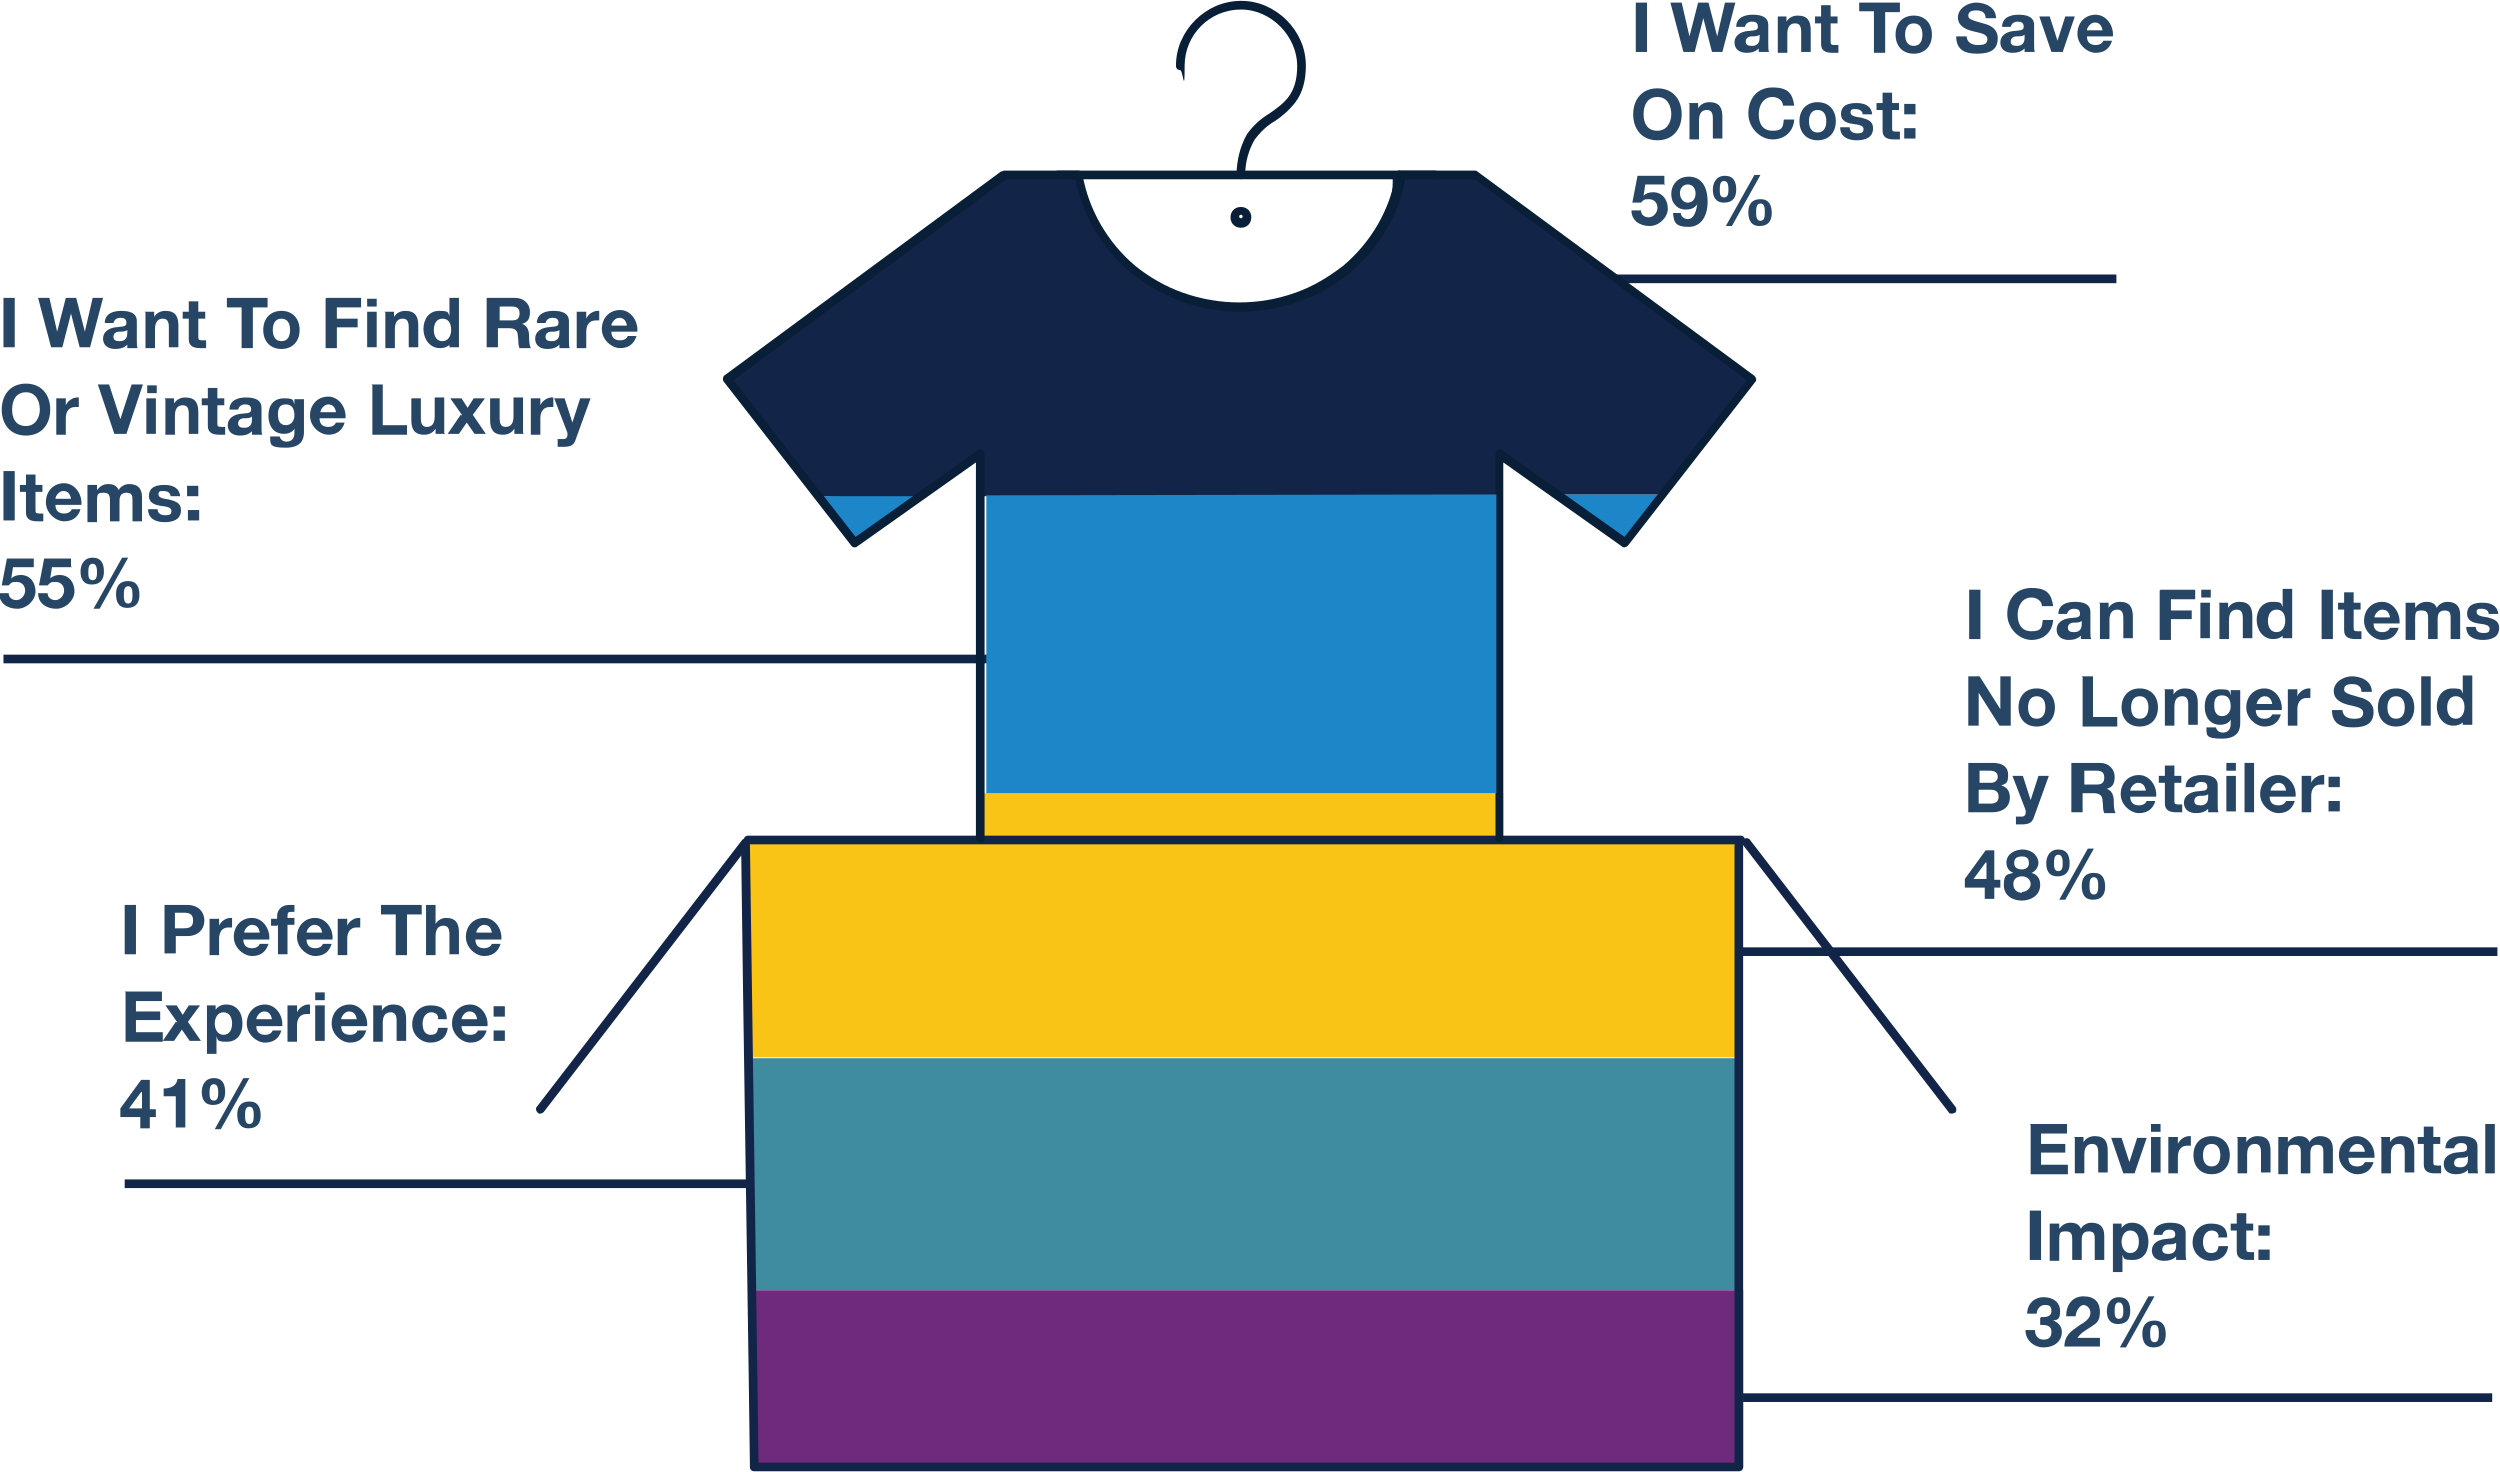
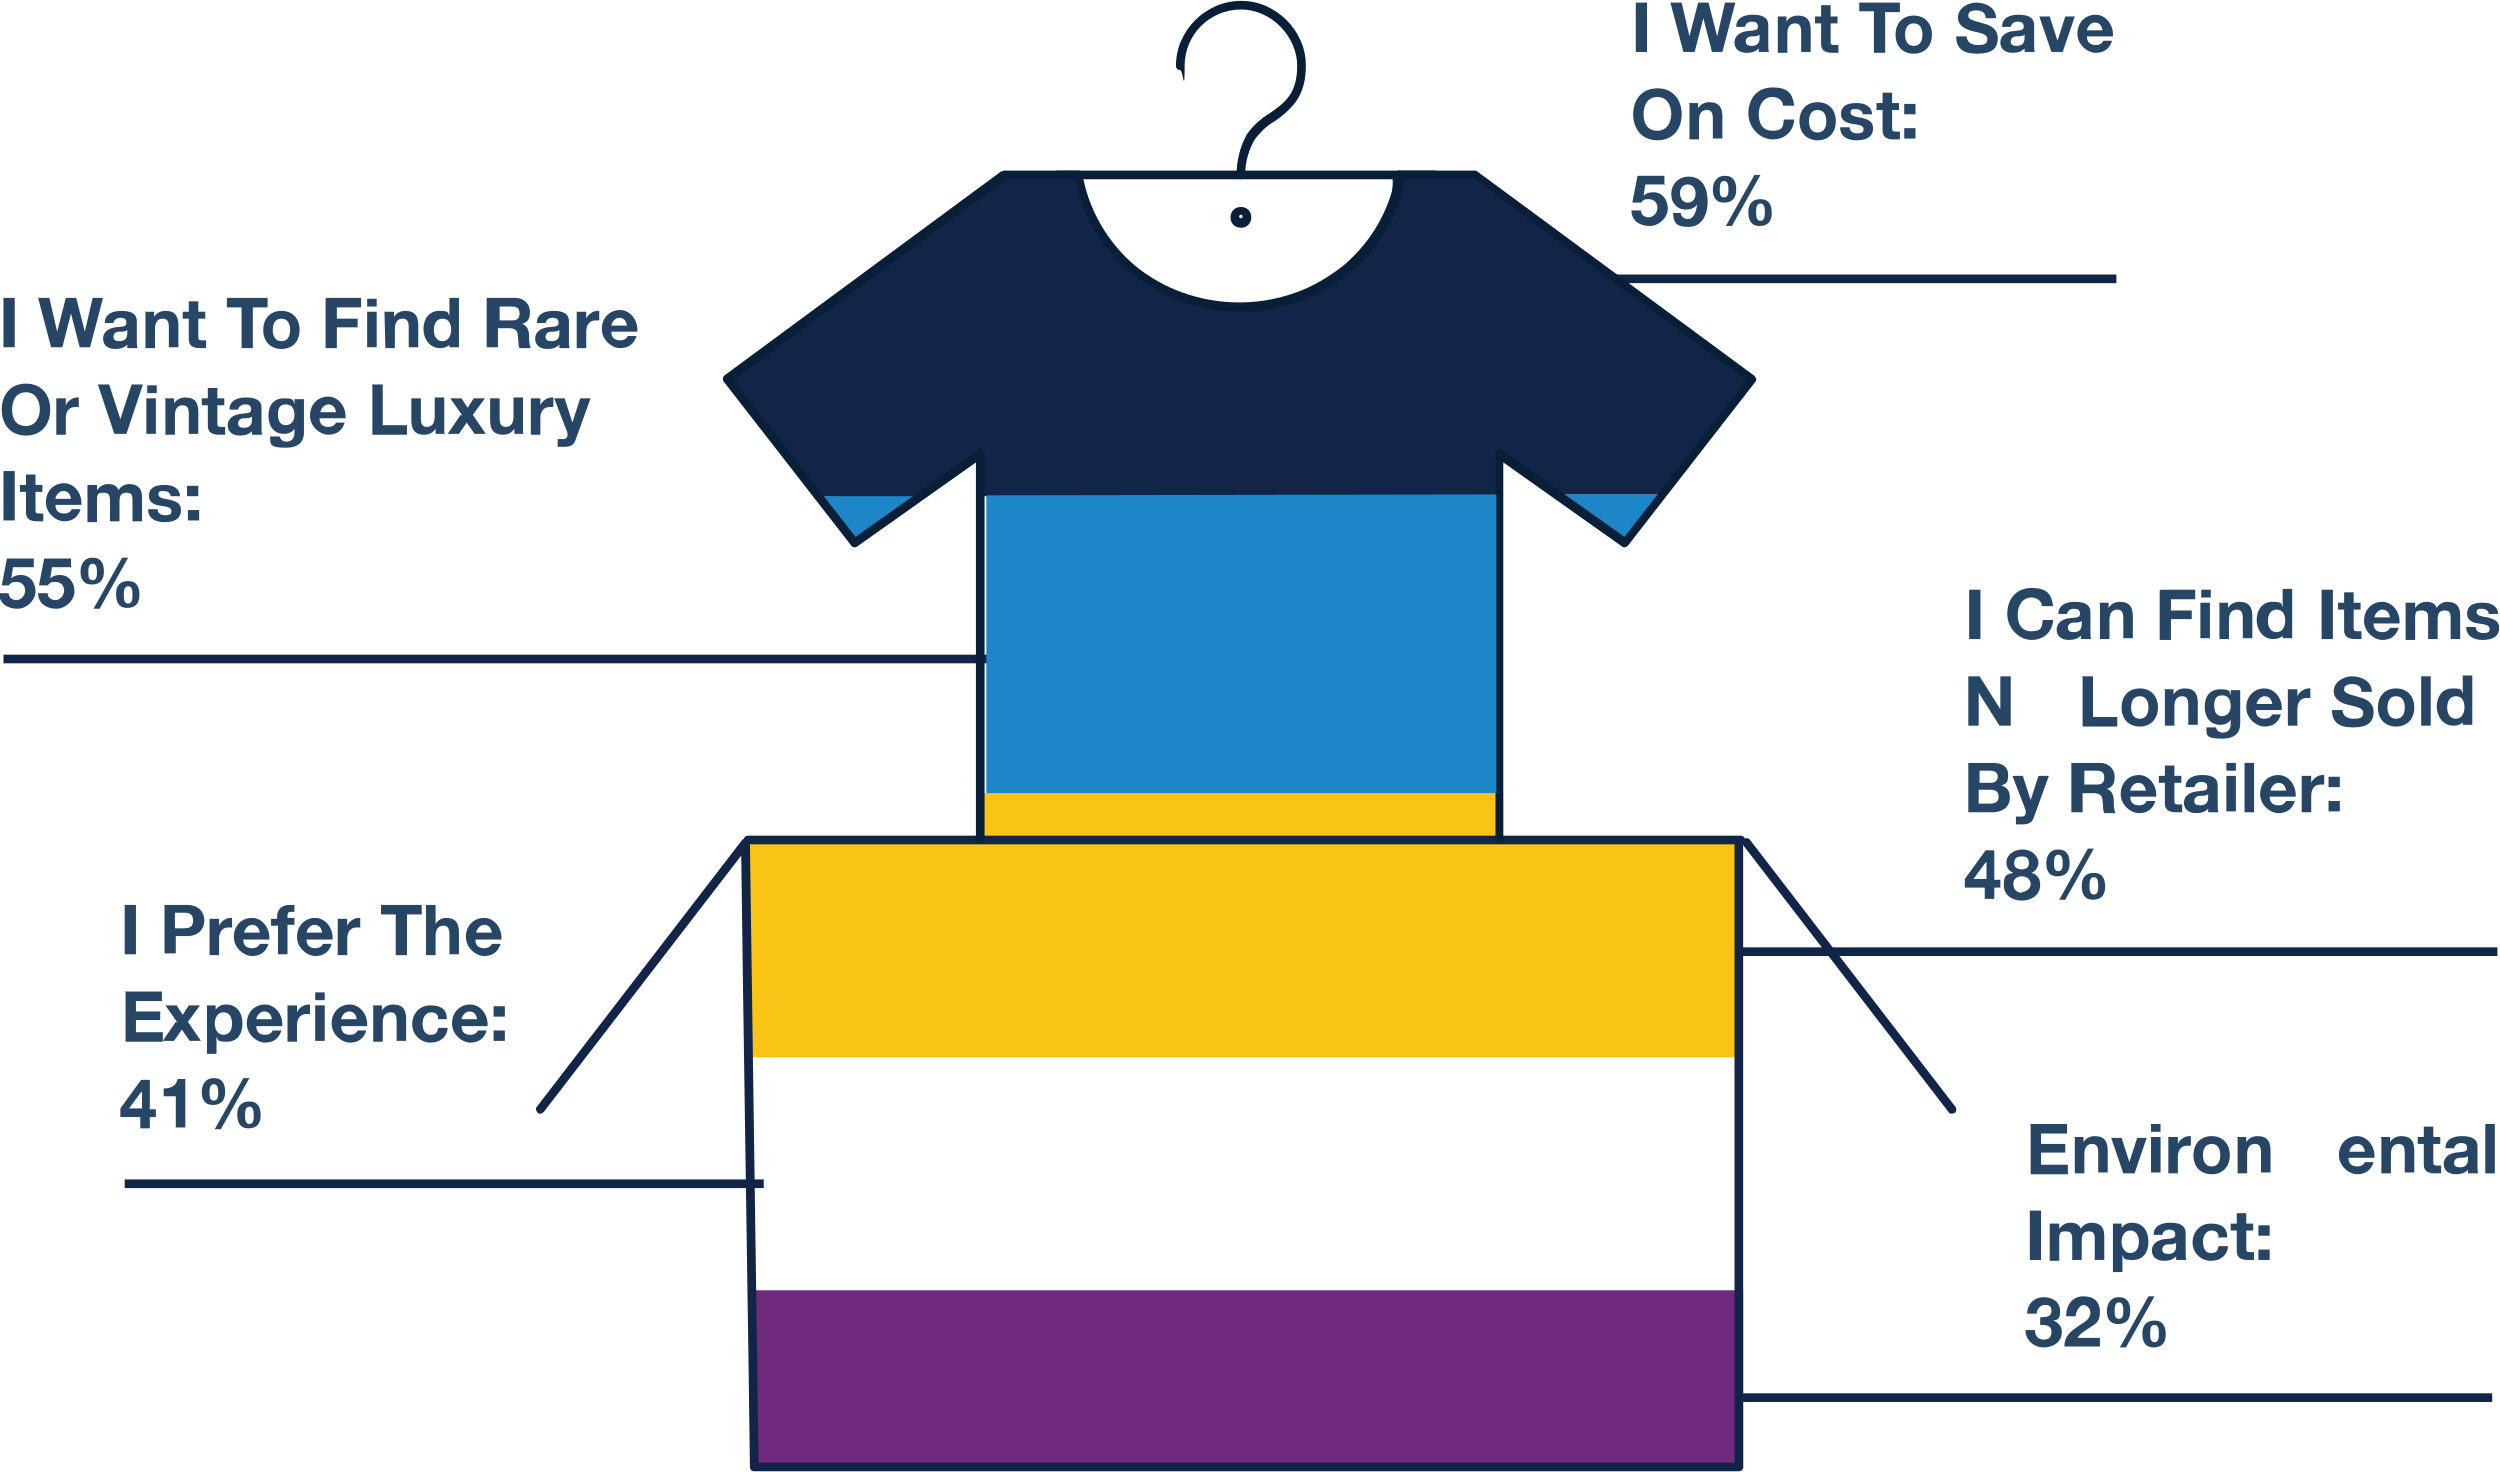
<svg xmlns="http://www.w3.org/2000/svg" id="Layer_1" data-name="Layer 1" version="1.1" viewBox="0 0 288.7 170">
  <defs>
    <style>
      .cls-1 {
        clip-path: url(#clippath);
      }

      .cls-2 {
        fill: none;
      }

      .cls-2, .cls-3, .cls-4, .cls-5, .cls-6, .cls-7, .cls-8, .cls-9, .cls-10 {
        stroke-width: 0px;
      }

      .cls-3 {
        fill: #122549;
      }

      .cls-4 {
        fill: #274564;
      }

      .cls-5 {
        fill: #3f8b9f;
      }

      .cls-11 {
        clip-path: url(#clippath-1);
      }

      .cls-12 {
        clip-path: url(#clippath-4);
      }

      .cls-13 {
        clip-path: url(#clippath-3);
      }

      .cls-14 {
        clip-path: url(#clippath-2);
      }

      .cls-15 {
        clip-path: url(#clippath-7);
      }

      .cls-16 {
        clip-path: url(#clippath-8);
      }

      .cls-17 {
        clip-path: url(#clippath-6);
      }

      .cls-18 {
        clip-path: url(#clippath-5);
      }

      .cls-19 {
        clip-path: url(#clippath-9);
      }

      .cls-20 {
        clip-path: url(#clippath-14);
      }

      .cls-21 {
        clip-path: url(#clippath-13);
      }

      .cls-22 {
        clip-path: url(#clippath-12);
      }

      .cls-23 {
        clip-path: url(#clippath-10);
      }

      .cls-24 {
        clip-path: url(#clippath-11);
      }

      .cls-6 {
        fill: #091e37;
      }

      .cls-7 {
        fill: #6f2a7e;
      }

      .cls-8 {
        fill: #f9c416;
      }

      .cls-9 {
        fill: #1d86c8;
      }

      .cls-25 {
        isolation: isolate;
      }

      .cls-10 {
        fill: #112549;
      }
    </style>
    <clipPath id="clippath">
      <polygon class="cls-2" points="94.8 57.3 106.4 57.2 98.9 62.7 94.8 57.3" />
    </clipPath>
    <clipPath id="clippath-1">
      <rect class="cls-2" x="94.8" y="57.2" width="11.5" height="5.4" />
    </clipPath>
    <clipPath id="clippath-2">
      <polygon class="cls-2" points="192.2 57.1 179.5 57.1 187.9 62.7 192.2 57.1" />
    </clipPath>
    <clipPath id="clippath-3">
      <rect class="cls-2" x="179.5" y="57.1" width="12.7" height="5.6" />
    </clipPath>
    <clipPath id="clippath-4">
      <path class="cls-2" d="M115.8,20.3l-31.4,23.5,10.6,13.5h11.3s7.1-5.7,6.4-4.3c.7-.3.1,4.3.1,4.3h60.5c0-.1,0-4.4,0-4.4.1,0,5.9,4.2,6,4.2,3.3,0,4.9,0,6.4,0s3.1,0,6.5,0l10-13.3-31.3-23.1-.5-.4h-9.6c.6,6.4-7.3,14.9-16,15.2-4.4.1-6.7,0-9.9-1.8-3.4-2-5.7-3.1-7.3-5.8-.8-1.4-1.5-2.9-2.1-4.4-.2-.4-.4-.8-.5-1.2-.4-.7-.7-1.5-1-2.3l-8.4.3Z" />
    </clipPath>
    <clipPath id="clippath-5">
      <rect class="cls-2" x="84.5" y="20" width="118" height="37.3" />
    </clipPath>
    <clipPath id="clippath-6">
-       <rect class="cls-2" x="86.6" y="122.2" width="114.2" height="26.8" />
-     </clipPath>
+       </clipPath>
    <clipPath id="clippath-7">
      <rect class="cls-2" x="86.6" y="122.2" width="114.2" height="26.8" />
    </clipPath>
    <clipPath id="clippath-8">
      <rect class="cls-2" x="87.2" y="149" width="114.1" height="20.5" />
    </clipPath>
    <clipPath id="clippath-9">
      <rect class="cls-2" x="87.2" y="149" width="114.1" height="20.5" />
    </clipPath>
    <clipPath id="clippath-10">
      <polygon class="cls-2" points="113.5 91.6 113.5 97.3 86.2 97.3 86.7 122.1 200.6 122.1 200.6 97.1 173.6 97.1 173.6 91.6 113.5 91.6" />
    </clipPath>
    <clipPath id="clippath-11">
      <rect class="cls-2" x="86.2" y="91.6" width="114.3" height="30.5" />
    </clipPath>
    <clipPath id="clippath-12">
      <rect class="cls-2" x="61.7" width="164.2" height="170" />
    </clipPath>
    <clipPath id="clippath-13">
      <polygon class="cls-2" points="113.9 57.2 113.9 91.6 172.8 91.6 172.8 57.1 113.9 57.2" />
    </clipPath>
    <clipPath id="clippath-14">
      <rect class="cls-2" x="113.9" y="57.1" width="58.9" height="34.5" />
    </clipPath>
  </defs>
  <g id="Path_49836" data-name="Path 49836">
    <rect class="cls-10" x="200.6" y="160.9" width="87.2" height="1" />
  </g>
  <g id="Line_1101" data-name="Line 1101">
    <rect class="cls-10" x=".4" y="75.6" width="115" height="1" />
  </g>
  <g id="Line_1102" data-name="Line 1102">
    <rect class="cls-10" x="194.8" y="109.4" width="93.6" height="1" />
  </g>
  <g id="Line_1099" data-name="Line 1099">
    <rect class="cls-10" x="183.2" y="31.7" width="61.2" height="1" />
  </g>
  <g id="Line_1061" data-name="Line 1061">
    <rect class="cls-10" x="14.4" y="136.2" width="73.8" height="1" />
  </g>
  <g id="Environmental_Impact:" data-name="Environmental Impact:" class="cls-25">
    <g class="cls-25">
      <path class="cls-4" d="M234.4,129.8h4.3v1.1h-3v1.2h2.8v1h-2.8v1.4h3.1v1.1h-4.3v-5.7Z" />
      <path class="cls-4" d="M239.5,131.3h1.1v.6h0c.3-.5.8-.7,1.3-.7,1.2,0,1.5.7,1.5,1.7v2.5h-1.1v-2.3c0-.7-.2-1-.7-1s-.9.3-.9,1.2v2.2h-1.1v-4.1Z" />
      <path class="cls-4" d="M246.5,135.5h-1.3l-1.4-4.1h1.2l.9,2.8h0l.9-2.8h1.1l-1.4,4.1Z" />
      <path class="cls-4" d="M249.5,130.7h-1.1v-.9h1.1v.9ZM248.4,131.3h1.1v4.1h-1.1v-4.1Z" />
      <path class="cls-4" d="M250.4,131.3h1.1v.8h0c.2-.5.8-.9,1.3-.9s.2,0,.2,0v1.1c-.1,0-.3,0-.4,0-.8,0-1.1.6-1.1,1.3v1.9h-1.1v-4.1Z" />
      <path class="cls-4" d="M255.4,131.2c1.3,0,2.1.9,2.1,2.2s-.8,2.2-2.1,2.2-2.1-.9-2.1-2.2.8-2.2,2.1-2.2ZM255.4,134.7c.8,0,1-.7,1-1.3s-.2-1.3-1-1.3-1,.7-1,1.3.2,1.3,1,1.3Z" />
      <path class="cls-4" d="M258.3,131.3h1.1v.6h0c.3-.5.8-.7,1.3-.7,1.2,0,1.5.7,1.5,1.7v2.5h-1.1v-2.3c0-.7-.2-1-.7-1s-.9.3-.9,1.2v2.2h-1.1v-4.1Z" />
-       <path class="cls-4" d="M263.1,131.3h1.1v.6h0c.3-.4.7-.7,1.3-.7s1,.2,1.2.7c.2-.4.7-.7,1.2-.7.9,0,1.5.4,1.5,1.5v2.8h-1.1v-2.3c0-.6,0-1-.7-1s-.8.5-.8,1v2.3h-1.1v-2.3c0-.5,0-1-.7-1s-.8.1-.8,1v2.4h-1.1v-4.1Z" />
      <path class="cls-4" d="M271.2,133.7c0,.7.4,1,1,1s.8-.3.9-.5h1c-.3,1-1,1.4-1.9,1.4s-2.1-.9-2.1-2.2.9-2.2,2.1-2.2,2.1,1.2,2,2.5h-3ZM273.1,133c-.1-.6-.4-.9-.9-.9s-.9.6-.9.9h1.8Z" />
      <path class="cls-4" d="M274.9,131.3h1.1v.6h0c.3-.5.8-.7,1.3-.7,1.2,0,1.5.7,1.5,1.7v2.5h-1.1v-2.3c0-.7-.2-1-.7-1s-.9.3-.9,1.2v2.2h-1.1v-4.1Z" />
      <path class="cls-4" d="M281,131.3h.8v.8h-.8v2c0,.4,0,.5.5.5s.2,0,.4,0v.9c-.2,0-.4,0-.7,0-.7,0-1.3-.2-1.3-1v-2.4h-.7v-.8h.7v-1.2h1.1v1.2Z" />
      <path class="cls-4" d="M282.4,132.6c0-1.1,1-1.4,1.9-1.4s1.8.2,1.8,1.2v2.2c0,.4,0,.8.1.9h-1.2c0-.1,0-.3,0-.4-.4.4-.9.5-1.4.5-.8,0-1.4-.4-1.4-1.2s.7-1.2,1.4-1.3c.7-.1,1.3,0,1.3-.5s-.3-.6-.7-.6-.7.2-.8.6h-1.1ZM285,133.5c-.2.2-.6.2-.9.2-.4,0-.7.2-.7.6s.3.5.7.5c.9,0,.9-.7.9-1v-.4Z" />
      <path class="cls-4" d="M287,129.8h1.1v5.7h-1.1v-5.7Z" />
    </g>
    <g class="cls-25">
      <path class="cls-4" d="M234.4,139.8h1.3v5.7h-1.3v-5.7Z" />
      <path class="cls-4" d="M236.7,141.3h1.1v.6h0c.3-.4.7-.7,1.3-.7s1,.2,1.2.7c.2-.4.7-.7,1.2-.7.9,0,1.5.4,1.5,1.5v2.8h-1.1v-2.3c0-.6,0-1-.7-1s-.8.5-.8,1v2.3h-1.1v-2.3c0-.5,0-1-.7-1s-.8.1-.8,1v2.4h-1.1v-4.1Z" />
      <path class="cls-4" d="M243.9,141.3h1.1v.5h0c.3-.4.7-.6,1.2-.6,1.3,0,1.9,1,1.9,2.2s-.6,2.1-1.8,2.1-1-.2-1.2-.6h0v2h-1.1v-5.6ZM247,143.4c0-.7-.3-1.3-1-1.3s-1,.7-1,1.3.3,1.3,1,1.3,1-.6,1-1.3Z" />
      <path class="cls-4" d="M248.7,142.6c0-1.1,1-1.4,1.9-1.4s1.8.2,1.8,1.2v2.2c0,.4,0,.8.1.9h-1.2c0-.1,0-.3,0-.4-.4.4-.9.5-1.4.5-.8,0-1.4-.4-1.4-1.2s.7-1.2,1.4-1.3c.7-.1,1.3,0,1.3-.5s-.3-.6-.7-.6-.7.2-.8.6h-1.1ZM251.3,143.5c-.2.2-.6.2-.9.2-.4,0-.7.2-.7.6s.3.5.7.5c.9,0,.9-.7.9-1v-.4Z" />
      <path class="cls-4" d="M256.2,142.8c0-.5-.4-.7-.8-.7-.7,0-1,.7-1,1.3s.2,1.3.9,1.3.8-.3.9-.8h1.1c-.1,1.1-.9,1.7-2,1.7s-2.1-.9-2.1-2.1.8-2.2,2.1-2.2,1.9.5,1.9,1.6h-1.1Z" />
      <path class="cls-4" d="M259.4,141.3h.8v.8h-.8v2c0,.4,0,.5.5.5s.2,0,.4,0v.9c-.2,0-.4,0-.7,0-.7,0-1.3-.2-1.3-1v-2.4h-.7v-.8h.7v-1.2h1.1v1.2Z" />
      <path class="cls-4" d="M262.1,142.7h-1.3v-1.2h1.3v1.2ZM260.8,144.3h1.3v1.2h-1.3v-1.2Z" />
    </g>
    <g class="cls-25">
      <path class="cls-4" d="M235.7,152.1c.5,0,1.2,0,1.2-.7s-.4-.7-.8-.7-.9.4-.9,1h-1.1c0-1.1.8-1.9,1.9-1.9s1.9.6,1.9,1.6-.3,1-.8,1.1h0c.6.2,1,.7,1,1.3,0,1.2-1,1.8-2.1,1.8s-2.1-.8-2.1-2h1.1c0,.6.3,1.1,1,1.1s.9-.4.9-.9c0-.8-.7-.8-1.3-.8v-.8Z" />
      <path class="cls-4" d="M238.6,152c0-1.3.7-2.3,2-2.3s1.9.7,1.9,1.8-.4,1.3-1,1.7-1.2.7-1.6,1.3h2.6v1h-4.1c0-1.3.8-1.8,1.8-2.5.5-.3,1.2-.7,1.2-1.4,0-.5-.4-.9-.8-.9s-.9.7-.9,1.3h-1.1Z" />
      <path class="cls-4" d="M244.7,149.8c1,0,1.3.7,1.3,1.6s-.4,1.5-1.4,1.5-1.3-.7-1.3-1.5.4-1.6,1.4-1.6ZM244.7,152.3c.5,0,.5-.6.5-.9s0-1-.5-1-.5.6-.5,1,0,.9.5.9ZM248.1,149.7h.7l-3.3,5.9h-.7l3.3-5.9ZM248.8,152.5c1,0,1.3.7,1.3,1.6s-.4,1.5-1.4,1.5-1.3-.7-1.3-1.6.4-1.5,1.4-1.5ZM248.8,155c.5,0,.5-.6.5-1s0-1-.5-1-.5.6-.5,1,0,1,.5,1Z" />
    </g>
  </g>
  <g id="I_Can_Find_Items_No_Longer_Sold_by_Retailer:" data-name="I Can Find Items No Longer Sold by Retailer:" class="cls-25">
    <g class="cls-25">
      <path class="cls-4" d="M227.4,68.1h1.3v5.7h-1.3v-5.7Z" />
      <path class="cls-4" d="M235.8,70c0-.6-.6-1-1.2-1-1.1,0-1.6,1-1.6,2s.4,1.9,1.6,1.9,1.2-.5,1.3-1.3h1.2c-.1,1.4-1.1,2.3-2.5,2.3s-2.8-1.3-2.8-3,1-3,2.8-3,2.3.7,2.5,2.1h-1.2Z" />
      <path class="cls-4" d="M237.7,70.9c0-1.1,1-1.4,1.9-1.4s1.8.2,1.8,1.2v2.2c0,.4,0,.8.1.9h-1.2c0-.1,0-.3,0-.4-.4.4-.9.5-1.4.5-.8,0-1.4-.4-1.4-1.2s.7-1.2,1.4-1.3c.7-.1,1.3,0,1.3-.5s-.3-.6-.7-.6-.7.2-.8.6h-1.1ZM240.4,71.7c-.2.2-.6.2-.9.2-.4,0-.7.2-.7.6s.3.5.7.5c.9,0,.9-.7.9-1v-.4Z" />
      <path class="cls-4" d="M242.4,69.6h1.1v.6h0c.3-.5.8-.7,1.3-.7,1.2,0,1.5.7,1.5,1.7v2.5h-1.1v-2.3c0-.7-.2-1-.7-1s-.9.3-.9,1.2v2.2h-1.1v-4.1Z" />
      <path class="cls-4" d="M249.5,68.1h4v1.1h-2.8v1.3h2.4v1h-2.4v2.4h-1.3v-5.7Z" />
      <path class="cls-4" d="M255.3,69h-1.1v-.9h1.1v.9ZM254.1,69.6h1.1v4.1h-1.1v-4.1Z" />
      <path class="cls-4" d="M256.2,69.6h1.1v.6h0c.3-.5.8-.7,1.3-.7,1.2,0,1.5.7,1.5,1.7v2.5h-1.1v-2.3c0-.7-.2-1-.7-1s-.9.3-.9,1.2v2.2h-1.1v-4.1Z" />
      <path class="cls-4" d="M263.8,73.2h0c-.3.4-.7.6-1.3.6-1.2,0-1.9-1.1-1.9-2.2s.6-2.1,1.8-2.1,1,.2,1.2.6h0v-2.1h1.1v5.7h-1.1v-.5ZM262.9,70.4c-.7,0-1,.6-1,1.3s.3,1.3,1,1.3,1-.7,1-1.3-.2-1.3-1-1.3Z" />
      <path class="cls-4" d="M268.1,68.1h1.3v5.7h-1.3v-5.7Z" />
      <path class="cls-4" d="M271.8,69.6h.8v.8h-.8v2c0,.4,0,.5.5.5s.2,0,.4,0v.9c-.2,0-.4,0-.7,0-.7,0-1.3-.2-1.3-1v-2.4h-.7v-.8h.7v-1.2h1.1v1.2Z" />
      <path class="cls-4" d="M274.1,72c0,.7.4,1,1,1s.8-.3.9-.5h1c-.3,1-1,1.4-1.9,1.4s-2.1-.9-2.1-2.2.9-2.2,2.1-2.2,2.1,1.2,2,2.5h-3ZM276,71.3c-.1-.6-.4-.9-.9-.9s-.9.6-.9.9h1.8Z" />
      <path class="cls-4" d="M277.8,69.6h1.1v.6h0c.3-.4.7-.7,1.3-.7s1,.2,1.2.7c.2-.4.7-.7,1.2-.7.9,0,1.5.4,1.5,1.5v2.8h-1.1v-2.3c0-.6,0-1-.7-1s-.8.5-.8,1v2.3h-1.1v-2.3c0-.5,0-1-.7-1s-.8.1-.8,1v2.4h-1.1v-4.1Z" />
      <path class="cls-4" d="M285.9,72.4c0,.5.4.7.9.7s.7-.1.7-.5-.5-.5-1.3-.6c-.7-.1-1.3-.4-1.3-1.1,0-1.1.9-1.3,1.8-1.3s1.7.3,1.8,1.3h-1.1c0-.4-.4-.6-.8-.6s-.6,0-.6.4.6.5,1.3.6c.7.2,1.3.4,1.3,1.2,0,1.1-.9,1.4-1.9,1.4s-1.9-.4-1.9-1.5h1.1Z" />
    </g>
    <g class="cls-25">
      <path class="cls-4" d="M227.4,78.1h1.2l2.4,3.8h0v-3.8h1.2v5.7h-1.3l-2.4-3.8h0v3.8h-1.2v-5.7Z" />
-       <path class="cls-4" d="M235.2,79.5c1.3,0,2.1.9,2.1,2.2s-.8,2.2-2.1,2.2-2.1-.9-2.1-2.2.8-2.2,2.1-2.2ZM235.2,83c.8,0,1-.7,1-1.3s-.2-1.3-1-1.3-1,.7-1,1.3.2,1.3,1,1.3Z" />
      <path class="cls-4" d="M240.4,78.1h1.3v4.7h2.8v1.1h-4v-5.7Z" />
      <path class="cls-4" d="M247.1,79.5c1.3,0,2.1.9,2.1,2.2s-.8,2.2-2.1,2.2-2.1-.9-2.1-2.2.8-2.2,2.1-2.2ZM247.1,83c.8,0,1-.7,1-1.3s-.2-1.3-1-1.3-1,.7-1,1.3.2,1.3,1,1.3Z" />
      <path class="cls-4" d="M249.9,79.6h1.1v.6h0c.3-.5.8-.7,1.3-.7,1.2,0,1.5.7,1.5,1.7v2.5h-1.1v-2.3c0-.7-.2-1-.7-1s-.9.3-.9,1.2v2.2h-1.1v-4.1Z" />
      <path class="cls-4" d="M258.7,83.5c0,.7-.2,1.8-2.1,1.8s-1.8-.4-1.8-1.3h1.1c.1.4.4.6.8.6.6,0,.9-.4.9-1v-.5h0c-.2.4-.7.6-1.2.6-1.2,0-1.8-.9-1.8-2.1s.6-2,1.8-2,1,.2,1.2.7h0v-.6h1.1v3.9ZM257.6,81.6c0-.7-.2-1.3-1-1.3s-.9.6-.9,1.2.2,1.2.9,1.2,1-.6,1-1.1Z" />
      <path class="cls-4" d="M260.5,82c0,.7.4,1,1,1s.8-.3.9-.5h1c-.3,1-1,1.4-1.9,1.4s-2.1-.9-2.1-2.2.9-2.2,2.1-2.2,2.1,1.2,2,2.5h-3ZM262.4,81.3c-.1-.6-.4-.9-.9-.9s-.9.6-.9.9h1.8Z" />
      <path class="cls-4" d="M264.2,79.6h1.1v.8h0c.2-.5.8-.9,1.3-.9s.2,0,.2,0v1.1c-.1,0-.3,0-.4,0-.8,0-1.1.6-1.1,1.3v1.9h-1.1v-4.1Z" />
      <path class="cls-4" d="M270.5,81.9c0,.8.6,1.1,1.3,1.1s1.1-.1,1.1-.7-.9-.7-1.7-.9c-.8-.2-1.7-.6-1.7-1.6s1.1-1.7,2.1-1.7,2.3.5,2.3,1.8h-1.2c0-.7-.5-.9-1.1-.9s-.9.2-.9.6.3.5,1.7.9c.4.1,1.7.4,1.7,1.7s-.8,1.8-2.4,1.8-2.4-.6-2.4-2h1.2Z" />
      <path class="cls-4" d="M276.7,79.5c1.3,0,2.1.9,2.1,2.2s-.8,2.2-2.1,2.2-2.1-.9-2.1-2.2.8-2.2,2.1-2.2ZM276.7,83c.8,0,1-.7,1-1.3s-.2-1.3-1-1.3-1,.7-1,1.3.2,1.3,1,1.3Z" />
      <path class="cls-4" d="M279.6,78.1h1.1v5.7h-1.1v-5.7Z" />
      <path class="cls-4" d="M284.6,83.2h0c-.3.4-.7.6-1.3.6-1.2,0-1.9-1.1-1.9-2.2s.6-2.1,1.8-2.1,1,.2,1.2.6h0v-2.1h1.1v5.7h-1.1v-.5ZM283.6,80.4c-.7,0-1,.6-1,1.3s.3,1.3,1,1.3,1-.7,1-1.3-.2-1.3-1-1.3Z" />
    </g>
    <g class="cls-25">
      <path class="cls-4" d="M227.4,88.1h2.7c1.1,0,1.8.4,1.8,1.4s-.3,1-.8,1.2c.7.2,1,.7,1,1.4,0,1.2-1,1.7-2,1.7h-2.8v-5.7ZM228.6,90.4h1.3c.4,0,.8-.2.8-.7s-.4-.7-.9-.7h-1.2v1.3ZM228.6,92.8h1.3c.5,0,.9-.2.9-.8s-.4-.8-.9-.8h-1.4v1.6Z" />
      <path class="cls-4" d="M234.9,94.3c-.2.7-.6.9-1.4.9s-.5,0-.7,0v-.9c.2,0,.4,0,.7,0,.4,0,.5-.4.4-.8l-1.5-3.9h1.2l.9,2.8h0l.9-2.8h1.2l-1.7,4.7Z" />
      <path class="cls-4" d="M239.4,88.1h3.1c1,0,1.7.7,1.7,1.6s-.3,1.2-.9,1.4h0c.6.2.8.8.8,1.4,0,.4,0,1,.2,1.4h-1.3c-.2-.4-.1-.9-.2-1.4,0-.6-.3-.9-1-.9h-1.3v2.2h-1.3v-5.7ZM240.7,90.6h1.4c.6,0,.9-.2.9-.8s-.3-.8-.9-.8h-1.4v1.6Z" />
      <path class="cls-4" d="M246,92c0,.7.4,1,1,1s.8-.3.9-.5h1c-.3,1-1,1.4-1.9,1.4s-2.1-.9-2.1-2.2.9-2.2,2.1-2.2,2.1,1.2,2,2.5h-3ZM247.8,91.3c-.1-.6-.4-.9-.9-.9s-.9.6-.9.9h1.8Z" />
      <path class="cls-4" d="M251.1,89.6h.8v.8h-.8v2c0,.4,0,.5.5.5s.2,0,.4,0v.9c-.2,0-.4,0-.7,0-.7,0-1.3-.2-1.3-1v-2.4h-.7v-.8h.7v-1.2h1.1v1.2Z" />
      <path class="cls-4" d="M252.4,90.9c0-1.1,1-1.4,1.9-1.4s1.8.2,1.8,1.2v2.2c0,.4,0,.8.1.9h-1.2c0-.1,0-.3,0-.4-.4.4-.9.5-1.4.5-.8,0-1.4-.4-1.4-1.2s.7-1.2,1.4-1.3c.7-.1,1.3,0,1.3-.5s-.3-.6-.7-.6-.7.2-.8.6h-1.1ZM255,91.7c-.2.2-.6.2-.9.2-.4,0-.7.2-.7.6s.3.5.7.5c.9,0,.9-.7.9-1v-.4Z" />
      <path class="cls-4" d="M258.2,89h-1.1v-.9h1.1v.9ZM257.1,89.6h1.1v4.1h-1.1v-4.1Z" />
      <path class="cls-4" d="M259.2,88.1h1.1v5.7h-1.1v-5.7Z" />
      <path class="cls-4" d="M262.1,92c0,.7.4,1,1,1s.8-.3.9-.5h1c-.3,1-1,1.4-1.9,1.4s-2.1-.9-2.1-2.2.9-2.2,2.1-2.2,2.1,1.2,2,2.5h-3ZM264,91.3c-.1-.6-.4-.9-.9-.9s-.9.6-.9.9h1.8Z" />
      <path class="cls-4" d="M265.8,89.6h1.1v.8h0c.2-.5.8-.9,1.3-.9s.2,0,.2,0v1.1c-.1,0-.3,0-.4,0-.8,0-1.1.6-1.1,1.3v1.9h-1.1v-4.1Z" />
      <path class="cls-4" d="M270.2,90.9h-1.3v-1.2h1.3v1.2ZM268.9,92.5h1.3v1.2h-1.3v-1.2Z" />
    </g>
    <g class="cls-25">
      <path class="cls-4" d="M229.3,102.5h-2.4v-1l2.4-3.3h1v3.4h.7v.9h-.7v1.3h-1.1v-1.3ZM229.3,99.6h0l-1.4,1.9h1.5v-1.9Z" />
      <path class="cls-4" d="M233.5,98.1c1.4,0,1.9,1,1.9,1.5s-.3,1-.8,1.2h0c.7.2,1,.7,1,1.4,0,1.2-1.1,1.8-2.1,1.8s-2.1-.5-2.1-1.8.4-1.2,1.1-1.4h0c-.5-.2-.8-.6-.8-1.2,0-1,1-1.5,1.9-1.5ZM233.5,103c.5,0,1-.4,1-.9s-.4-.9-1-.9-1,.3-1,.9.4,1,1,1ZM233.5,100.4c.5,0,.8-.3.8-.7s-.1-.8-.8-.8-.9.3-.9.8.4.7.9.7Z" />
      <path class="cls-4" d="M237.7,98.1c1,0,1.3.7,1.3,1.6s-.4,1.5-1.4,1.5-1.3-.7-1.3-1.5.4-1.6,1.4-1.6ZM237.7,100.6c.5,0,.5-.6.5-.9s0-1-.5-1-.5.6-.5,1,0,.9.5.9ZM241.1,98h.7l-3.3,5.9h-.7l3.3-5.9ZM241.8,100.8c1,0,1.3.7,1.3,1.6s-.4,1.5-1.4,1.5-1.3-.7-1.3-1.6.4-1.5,1.4-1.5ZM241.8,103.3c.5,0,.5-.6.5-1s0-1-.5-1-.5.6-.5,1,0,1,.5,1Z" />
    </g>
  </g>
  <g id="I_want_to_save_on_cost:" data-name="I want to save on cost:" class="cls-25">
    <g class="cls-25">
      <path class="cls-4" d="M188.9.3h1.3v5.7h-1.3V.3Z" />
      <path class="cls-4" d="M198.9,6h-1.2l-1-3.9h0l-1,3.9h-1.3l-1.5-5.7h1.3l.9,3.9h0l1-3.9h1.2l1,3.9h0l.9-3.9h1.2l-1.5,5.7Z" />
      <path class="cls-4" d="M200.5,3.1c0-1.1,1-1.4,1.9-1.4s1.8.2,1.8,1.2v2.2c0,.4,0,.8.1.9h-1.2c0-.1,0-.3,0-.4-.4.4-.9.5-1.4.5-.8,0-1.4-.4-1.4-1.2s.7-1.2,1.4-1.3c.7-.1,1.3,0,1.3-.5s-.3-.6-.7-.6-.7.2-.8.6h-1.1ZM203.2,4c-.2.2-.6.2-.9.2-.4,0-.7.2-.7.6s.3.5.7.5c.9,0,.9-.7.9-1v-.4Z" />
      <path class="cls-4" d="M205.2,1.9h1.1v.6h0c.3-.5.8-.7,1.3-.7,1.2,0,1.5.7,1.5,1.7v2.5h-1.1v-2.3c0-.7-.2-1-.7-1s-.9.3-.9,1.2v2.2h-1.1V1.9Z" />
      <path class="cls-4" d="M211.4,1.9h.8v.8h-.8v2c0,.4,0,.5.5.5s.2,0,.4,0v.9c-.2,0-.4,0-.7,0-.7,0-1.3-.2-1.3-1v-2.4h-.7v-.8h.7V.6h1.1v1.2Z" />
      <path class="cls-4" d="M216.4,1.3h-1.7V.3h4.7v1.1h-1.7v4.7h-1.3V1.3Z" />
      <path class="cls-4" d="M221,1.8c1.3,0,2.1.9,2.1,2.2s-.8,2.2-2.1,2.2-2.1-.9-2.1-2.2.8-2.2,2.1-2.2ZM221,5.3c.8,0,1-.7,1-1.3s-.2-1.3-1-1.3-1,.7-1,1.3.2,1.3,1,1.3Z" />
      <path class="cls-4" d="M227.1,4.1c0,.8.6,1.1,1.3,1.1s1.1-.1,1.1-.7-.9-.7-1.7-.9c-.8-.2-1.7-.6-1.7-1.6s1.1-1.7,2.1-1.7,2.3.5,2.3,1.8h-1.2c0-.7-.5-.9-1.1-.9s-.9.2-.9.6.3.5,1.7.9c.4.1,1.7.4,1.7,1.7s-.8,1.8-2.4,1.8-2.4-.6-2.4-2h1.2Z" />
      <path class="cls-4" d="M231.2,3.1c0-1.1,1-1.4,1.9-1.4s1.8.2,1.8,1.2v2.2c0,.4,0,.8.1.9h-1.2c0-.1,0-.3,0-.4-.4.4-.9.5-1.4.5-.8,0-1.4-.4-1.4-1.2s.7-1.2,1.4-1.3c.7-.1,1.3,0,1.3-.5s-.3-.6-.7-.6-.7.2-.8.6h-1.1ZM233.8,4c-.2.2-.6.2-.9.2-.4,0-.7.2-.7.6s.3.5.7.5c.9,0,.9-.7.9-1v-.4Z" />
      <path class="cls-4" d="M238.2,6h-1.3l-1.4-4.1h1.2l.9,2.8h0l.9-2.8h1.1l-1.4,4.1Z" />
      <path class="cls-4" d="M241,4.2c0,.7.4,1,1,1s.8-.3.9-.5h1c-.3,1-1,1.4-1.9,1.4s-2.1-.9-2.1-2.2.9-2.2,2.1-2.2,2.1,1.2,2,2.5h-3ZM242.8,3.5c-.1-.6-.4-.9-.9-.9s-.9.6-.9.9h1.8Z" />
    </g>
    <g class="cls-25">
      <path class="cls-4" d="M191.4,10.2c1.8,0,2.8,1.3,2.8,3s-1,3-2.8,3-2.8-1.3-2.8-3,1-3,2.8-3ZM191.4,15.1c1.1,0,1.6-1,1.6-1.9s-.4-2-1.6-2-1.6,1-1.6,2,.4,1.9,1.6,1.9Z" />
      <path class="cls-4" d="M195,11.9h1.1v.6h0c.3-.5.8-.7,1.3-.7,1.2,0,1.5.7,1.5,1.7v2.5h-1.1v-2.3c0-.7-.2-1-.7-1s-.9.3-.9,1.2v2.2h-1.1v-4.1Z" />
      <path class="cls-4" d="M205.9,12.2c0-.6-.6-1-1.2-1-1.1,0-1.6,1-1.6,2s.4,1.9,1.6,1.9,1.2-.5,1.3-1.3h1.2c-.1,1.4-1.1,2.3-2.5,2.3s-2.8-1.3-2.8-3,1-3,2.8-3,2.3.7,2.5,2.1h-1.2Z" />
      <path class="cls-4" d="M209.9,11.8c1.3,0,2.1.9,2.1,2.2s-.8,2.2-2.1,2.2-2.1-.9-2.1-2.2.8-2.2,2.1-2.2ZM209.9,15.3c.8,0,1-.7,1-1.3s-.2-1.3-1-1.3-1,.7-1,1.3.2,1.3,1,1.3Z" />
      <path class="cls-4" d="M213.6,14.7c0,.5.4.7.9.7s.7-.1.7-.5-.5-.5-1.3-.6c-.7-.1-1.3-.4-1.3-1.1,0-1.1.9-1.3,1.8-1.3s1.7.3,1.8,1.3h-1.1c0-.4-.4-.6-.8-.6s-.6,0-.6.4.6.5,1.3.6c.7.2,1.3.4,1.3,1.2,0,1.1-.9,1.4-1.9,1.4s-1.9-.4-1.9-1.5h1.1Z" />
      <path class="cls-4" d="M218.5,11.9h.8v.8h-.8v2c0,.4,0,.5.5.5s.2,0,.4,0v.9c-.2,0-.4,0-.7,0-.7,0-1.3-.2-1.3-1v-2.4h-.7v-.8h.7v-1.2h1.1v1.2Z" />
      <path class="cls-4" d="M221.2,13.2h-1.3v-1.2h1.3v1.2ZM219.9,14.8h1.3v1.2h-1.3v-1.2Z" />
    </g>
    <g class="cls-25">
      <path class="cls-4" d="M192.3,21.3h-2.3l-.2,1.3h0c.3-.3.7-.4,1.1-.4,1.1,0,1.7.9,1.7,1.9s-1,2-2.1,2c-1.1,0-2.1-.6-2.1-1.8h1.1c0,.5.4.8.9.8s1-.5,1-1.1-.4-1-1-1-.6.1-.9.4h-1l.6-3.1h3.1v.9Z" />
      <path class="cls-4" d="M194.1,24.6c0,.4.4.7.8.7.8,0,1-1.1,1.1-1.7h0c-.3.4-.7.6-1.3.6s-1-.2-1.3-.6c-.3-.3-.4-.8-.4-1.2,0-1.1.8-2,2-2,1.7,0,2.2,1.5,2.2,2.9s-.6,2.9-2.2,2.9-1.7-.6-1.8-1.6h1.1ZM195.8,22.3c0-.5-.3-1-.9-1s-.9.5-.9,1,.3,1.1.9,1.1.9-.5.9-1Z" />
      <path class="cls-4" d="M199.2,20.3c1,0,1.3.7,1.3,1.6s-.4,1.5-1.4,1.5-1.3-.7-1.3-1.5.4-1.6,1.4-1.6ZM199.1,22.8c.5,0,.5-.6.5-.9s0-1-.5-1-.5.6-.5,1,0,.9.5.9ZM202.6,20.2h.7l-3.3,5.9h-.7l3.3-5.9ZM203.3,23c1,0,1.3.7,1.3,1.6s-.4,1.5-1.4,1.5-1.3-.7-1.3-1.6.4-1.5,1.4-1.5ZM203.3,25.5c.5,0,.5-.6.5-1s0-1-.5-1-.5.6-.5,1,0,1,.5,1Z" />
    </g>
  </g>
  <g id="I_want_to_find_rare_or_vintage_luxury_items:" data-name="I want to find rare or vintage luxury items:" class="cls-25">
    <g class="cls-25">
      <path class="cls-4" d="M.4,34.4h1.3v5.7H.4v-5.7Z" />
      <path class="cls-4" d="M10.4,40.1h-1.2l-1-3.9h0l-1,3.9h-1.3l-1.5-5.7h1.3l.9,3.9h0l1-3.9h1.2l1,3.9h0l.9-3.9h1.2l-1.5,5.7Z" />
      <path class="cls-4" d="M12.1,37.3c0-1.1,1-1.4,1.9-1.4s1.8.2,1.8,1.2v2.2c0,.4,0,.8.1.9h-1.2c0-.1,0-.3,0-.4-.4.4-.9.5-1.4.5-.8,0-1.4-.4-1.4-1.2s.7-1.2,1.4-1.3c.7-.1,1.3,0,1.3-.5s-.3-.6-.7-.6-.7.2-.8.6h-1.1ZM14.7,38.1c-.2.2-.6.2-.9.2-.4,0-.7.2-.7.6s.3.5.7.5c.9,0,.9-.7.9-1v-.4Z" />
      <path class="cls-4" d="M16.7,36h1.1v.6h0c.3-.5.8-.7,1.3-.7,1.2,0,1.5.7,1.5,1.7v2.5h-1.1v-2.3c0-.7-.2-1-.7-1s-.9.3-.9,1.2v2.2h-1.1v-4.1Z" />
      <path class="cls-4" d="M22.9,36h.8v.8h-.8v2c0,.4,0,.5.5.5s.2,0,.4,0v.9c-.2,0-.4,0-.7,0-.7,0-1.3-.2-1.3-1v-2.4h-.7v-.8h.7v-1.2h1.1v1.2Z" />
      <path class="cls-4" d="M27.9,35.5h-1.7v-1.1h4.7v1.1h-1.7v4.7h-1.3v-4.7Z" />
      <path class="cls-4" d="M32.5,35.9c1.3,0,2.1.9,2.1,2.2s-.8,2.2-2.1,2.2-2.1-.9-2.1-2.2.8-2.2,2.1-2.2ZM32.5,39.4c.8,0,1-.7,1-1.3s-.2-1.3-1-1.3-1,.7-1,1.3.2,1.3,1,1.3Z" />
      <path class="cls-4" d="M37.7,34.4h4v1.1h-2.8v1.3h2.4v1h-2.4v2.4h-1.3v-5.7Z" />
      <path class="cls-4" d="M43.5,35.4h-1.1v-.9h1.1v.9ZM42.4,36h1.1v4.1h-1.1v-4.1Z" />
-       <path class="cls-4" d="M44.4,36h1.1v.6h0c.3-.5.8-.7,1.3-.7,1.2,0,1.5.7,1.5,1.7v2.5h-1.1v-2.3c0-.7-.2-1-.7-1s-.9.3-.9,1.2v2.2h-1.1v-4.1Z" />
+       <path class="cls-4" d="M44.4,36h1.1v.6h0c.3-.5.8-.7,1.3-.7,1.2,0,1.5.7,1.5,1.7v2.5h-1.1v-2.3c0-.7-.2-1-.7-1s-.9.3-.9,1.2v2.2h-1.1Z" />
      <path class="cls-4" d="M52.1,39.6h0c-.3.4-.7.6-1.3.6-1.2,0-1.9-1.1-1.9-2.2s.6-2.1,1.8-2.1,1,.2,1.2.6h0v-2.1h1.1v5.7h-1.1v-.5ZM51.1,36.8c-.7,0-1,.6-1,1.3s.3,1.3,1,1.3,1-.7,1-1.3-.2-1.3-1-1.3Z" />
      <path class="cls-4" d="M56.4,34.4h3.1c1,0,1.7.7,1.7,1.6s-.3,1.2-.9,1.4h0c.6.2.8.8.8,1.4,0,.4,0,1,.2,1.4h-1.3c-.2-.4-.1-.9-.2-1.4,0-.6-.3-.9-1-.9h-1.3v2.2h-1.3v-5.7ZM57.7,37h1.4c.6,0,.9-.2.9-.8s-.3-.8-.9-.8h-1.4v1.6Z" />
      <path class="cls-4" d="M62,37.3c0-1.1,1-1.4,1.9-1.4s1.8.2,1.8,1.2v2.2c0,.4,0,.8.1.9h-1.2c0-.1,0-.3,0-.4-.4.4-.9.5-1.4.5-.8,0-1.4-.4-1.4-1.2s.7-1.2,1.4-1.3c.7-.1,1.3,0,1.3-.5s-.3-.6-.7-.6-.7.2-.8.6h-1.1ZM64.6,38.1c-.2.2-.6.2-.9.2-.4,0-.7.2-.7.6s.3.5.7.5c.9,0,.9-.7.9-1v-.4Z" />
      <path class="cls-4" d="M66.6,36h1.1v.8h0c.2-.5.8-.9,1.3-.9s.2,0,.2,0v1.1c-.1,0-.3,0-.4,0-.8,0-1.1.6-1.1,1.3v1.9h-1.1v-4.1Z" />
      <path class="cls-4" d="M70.6,38.3c0,.7.4,1,1,1s.8-.3.9-.5h1c-.3,1-1,1.4-1.9,1.4s-2.1-.9-2.1-2.2.9-2.2,2.1-2.2,2.1,1.2,2,2.5h-3ZM72.4,37.6c-.1-.6-.4-.9-.9-.9s-.9.6-.9.9h1.8Z" />
    </g>
    <g class="cls-25">
      <path class="cls-4" d="M3,44.3c1.8,0,2.8,1.3,2.8,3s-1,3-2.8,3-2.8-1.3-2.8-3,1-3,2.8-3ZM3,49.2c1.1,0,1.6-1,1.6-1.9s-.4-2-1.6-2-1.6,1-1.6,2,.4,1.9,1.6,1.9Z" />
      <path class="cls-4" d="M6.5,46h1.1v.8h0c.2-.5.8-.9,1.3-.9s.2,0,.2,0v1.1c-.1,0-.3,0-.4,0-.8,0-1.1.6-1.1,1.3v1.9h-1.1v-4.1Z" />
      <path class="cls-4" d="M14.6,50.1h-1.4l-1.9-5.7h1.3l1.3,4h0l1.3-4h1.3l-1.9,5.7Z" />
      <path class="cls-4" d="M18.1,45.4h-1.1v-.9h1.1v.9ZM16.9,46h1.1v4.1h-1.1v-4.1Z" />
      <path class="cls-4" d="M19,46h1.1v.6h0c.3-.5.8-.7,1.3-.7,1.2,0,1.5.7,1.5,1.7v2.5h-1.1v-2.3c0-.7-.2-1-.7-1s-.9.3-.9,1.2v2.2h-1.1v-4.1Z" />
      <path class="cls-4" d="M25.1,46h.8v.8h-.8v2c0,.4,0,.5.5.5s.2,0,.4,0v.9c-.2,0-.4,0-.7,0-.7,0-1.3-.2-1.3-1v-2.4h-.7v-.8h.7v-1.2h1.1v1.2Z" />
      <path class="cls-4" d="M26.5,47.3c0-1.1,1-1.4,1.9-1.4s1.8.2,1.8,1.2v2.2c0,.4,0,.8.1.9h-1.2c0-.1,0-.3,0-.4-.4.4-.9.5-1.4.5-.8,0-1.4-.4-1.4-1.2s.7-1.2,1.4-1.3c.7-.1,1.3,0,1.3-.5s-.3-.6-.7-.6-.7.2-.8.6h-1.1ZM29.1,48.1c-.2.2-.6.2-.9.2-.4,0-.7.2-.7.6s.3.5.7.5c.9,0,.9-.7.9-1v-.4Z" />
      <path class="cls-4" d="M35.1,49.9c0,.7-.2,1.8-2.1,1.8s-1.8-.4-1.8-1.3h1.1c.1.4.4.6.8.6.6,0,.9-.4.9-1v-.5h0c-.2.4-.7.6-1.2.6-1.2,0-1.8-.9-1.8-2.1s.6-2,1.8-2,1,.2,1.2.7h0v-.6h1.1v3.9ZM34,48c0-.7-.2-1.3-1-1.3s-.9.6-.9,1.2.2,1.2.9,1.2,1-.6,1-1.1Z" />
      <path class="cls-4" d="M36.9,48.3c0,.7.4,1,1,1s.8-.3.9-.5h1c-.3,1-1,1.4-1.9,1.4s-2.1-.9-2.1-2.2.9-2.2,2.1-2.2,2.1,1.2,2,2.5h-3ZM38.8,47.6c-.1-.6-.4-.9-.9-.9s-.9.6-.9.9h1.8Z" />
      <path class="cls-4" d="M42.9,44.4h1.3v4.7h2.8v1.1h-4v-5.7Z" />
      <path class="cls-4" d="M51.4,50.1h-1.1v-.6h0c-.3.5-.8.7-1.3.7-1.2,0-1.5-.7-1.5-1.7v-2.5h1.1v2.3c0,.7.2,1,.7,1s.9-.3.9-1.2v-2.2h1.1v4.1Z" />
      <path class="cls-4" d="M53.4,48l-1.4-2h1.3l.7,1.1.7-1.1h1.3l-1.4,1.9,1.5,2.2h-1.3l-.9-1.3-.9,1.3h-1.3l1.5-2.2Z" />
      <path class="cls-4" d="M60.5,50.1h-1.1v-.6h0c-.3.5-.8.7-1.3.7-1.2,0-1.5-.7-1.5-1.7v-2.5h1.1v2.3c0,.7.2,1,.7,1s.9-.3.9-1.2v-2.2h1.1v4.1Z" />
      <path class="cls-4" d="M61.3,46h1.1v.8h0c.2-.5.8-.9,1.3-.9s.2,0,.2,0v1.1c-.1,0-.3,0-.4,0-.8,0-1.1.6-1.1,1.3v1.9h-1.1v-4.1Z" />
      <path class="cls-4" d="M66.5,50.7c-.2.7-.6.9-1.4.9s-.5,0-.7,0v-.9c.2,0,.4,0,.7,0,.4,0,.5-.4.4-.8l-1.5-3.9h1.2l.9,2.8h0l.9-2.8h1.2l-1.7,4.7Z" />
    </g>
    <g class="cls-25">
      <path class="cls-4" d="M.4,54.4h1.3v5.7H.4v-5.7Z" />
      <path class="cls-4" d="M4.1,56h.8v.8h-.8v2c0,.4,0,.5.5.5s.2,0,.4,0v.9c-.2,0-.4,0-.7,0-.7,0-1.3-.2-1.3-1v-2.4h-.7v-.8h.7v-1.2h1.1v1.2Z" />
      <path class="cls-4" d="M6.4,58.3c0,.7.4,1,1,1s.8-.3.9-.5h1c-.3,1-1,1.4-1.9,1.4s-2.1-.9-2.1-2.2.9-2.2,2.1-2.2,2.1,1.2,2,2.5h-3ZM8.2,57.6c-.1-.6-.4-.9-.9-.9s-.9.6-.9.9h1.8Z" />
      <path class="cls-4" d="M10.1,56h1.1v.6h0c.3-.4.7-.7,1.3-.7s1,.2,1.2.7c.2-.4.7-.7,1.2-.7.9,0,1.5.4,1.5,1.5v2.8h-1.1v-2.3c0-.6,0-1-.7-1s-.8.5-.8,1v2.3h-1.1v-2.3c0-.5,0-1-.7-1s-.8.1-.8,1v2.4h-1.1v-4.1Z" />
      <path class="cls-4" d="M18.2,58.8c0,.5.4.7.9.7s.7-.1.7-.5-.5-.5-1.3-.6c-.7-.1-1.3-.4-1.3-1.1,0-1.1.9-1.3,1.8-1.3s1.7.3,1.8,1.3h-1.1c0-.4-.4-.6-.8-.6s-.6,0-.6.4.6.5,1.3.6c.7.2,1.3.4,1.3,1.2,0,1.1-.9,1.4-1.9,1.4s-1.9-.4-1.9-1.5h1.1Z" />
      <path class="cls-4" d="M22.9,57.3h-1.3v-1.2h1.3v1.2ZM21.7,58.9h1.3v1.2h-1.3v-1.2Z" />
    </g>
    <g class="cls-25">
      <path class="cls-4" d="M3.9,65.5H1.5l-.2,1.3h0c.3-.3.7-.4,1.1-.4,1.1,0,1.7.9,1.7,1.9s-1,2-2.1,2c-1.1,0-2.1-.6-2.1-1.8h1.1c0,.5.4.8.9.8s1-.5,1-1.1-.4-1-1-1-.6.1-.9.4H.2l.6-3.1h3.1v.9Z" />
      <path class="cls-4" d="M8.3,65.5h-2.3l-.2,1.3h0c.3-.3.7-.4,1.1-.4,1.1,0,1.7.9,1.7,1.9s-1,2-2.1,2c-1.1,0-2.1-.6-2.1-1.8h1.1c0,.5.4.8.9.8s1-.5,1-1.1-.4-1-1-1-.6.1-.9.4h-1l.6-3.1h3.1v.9Z" />
      <path class="cls-4" d="M10.7,64.4c1,0,1.3.7,1.3,1.6s-.4,1.5-1.4,1.5-1.3-.7-1.3-1.5.4-1.6,1.4-1.6ZM10.7,67c.5,0,.5-.6.5-.9s0-1-.5-1-.5.6-.5,1,0,.9.5.9ZM14.1,64.4h.7l-3.3,5.9h-.7l3.3-5.9ZM14.8,67.1c1,0,1.3.7,1.3,1.6s-.4,1.5-1.4,1.5-1.3-.7-1.3-1.6.4-1.5,1.4-1.5ZM14.8,69.7c.5,0,.5-.6.5-1s0-1-.5-1-.5.6-.5,1,0,1,.5,1Z" />
    </g>
  </g>
  <g id="I_Prefer_the_Experience:" data-name="I Prefer the Experience:" class="cls-25">
    <g class="cls-25">
      <path class="cls-4" d="M14.4,104.5h1.3v5.7h-1.3v-5.7Z" />
      <path class="cls-4" d="M19,104.5h2.6c1.4,0,2,.9,2,1.8s-.6,1.8-2,1.8h-1.3v2h-1.3v-5.7ZM20.2,107.2h1c.6,0,1.1-.1,1.1-.9s-.5-.9-1.1-.9h-1v1.7Z" />
      <path class="cls-4" d="M24.2,106.1h1.1v.8h0c.2-.5.8-.9,1.3-.9s.2,0,.2,0v1.1c-.1,0-.3,0-.4,0-.8,0-1.1.6-1.1,1.3v1.9h-1.1v-4.1Z" />
      <path class="cls-4" d="M28.1,108.5c0,.7.4,1,1,1s.8-.3.9-.5h1c-.3,1-1,1.4-1.9,1.4s-2.1-.9-2.1-2.2.9-2.2,2.1-2.2,2.1,1.2,2,2.5h-3ZM30,107.7c-.1-.6-.4-.9-.9-.9s-.9.6-.9.9h1.8Z" />
      <path class="cls-4" d="M32,106.9h-.7v-.8h.7v-.3c0-.7.5-1.3,1.4-1.3s.4,0,.6,0v.8c-.1,0-.3,0-.4,0-.3,0-.4.1-.4.5v.2h.8v.8h-.8v3.4h-1.1v-3.4Z" />
      <path class="cls-4" d="M35.4,108.5c0,.7.4,1,1,1s.8-.3.9-.5h1c-.3,1-1,1.4-1.9,1.4s-2.1-.9-2.1-2.2.9-2.2,2.1-2.2,2.1,1.2,2,2.5h-3ZM37.2,107.7c-.1-.6-.4-.9-.9-.9s-.9.6-.9.9h1.8Z" />
      <path class="cls-4" d="M39,106.1h1.1v.8h0c.2-.5.8-.9,1.3-.9s.2,0,.2,0v1.1c-.1,0-.3,0-.4,0-.8,0-1.1.6-1.1,1.3v1.9h-1.1v-4.1Z" />
      <path class="cls-4" d="M45.7,105.6h-1.7v-1.1h4.7v1.1h-1.7v4.7h-1.3v-4.7Z" />
      <path class="cls-4" d="M49.2,104.5h1.1v2.2h0c.3-.5.8-.7,1.2-.7,1.2,0,1.5.7,1.5,1.7v2.5h-1.1v-2.3c0-.7-.2-1-.7-1s-.9.3-.9,1.2v2.2h-1.1v-5.7Z" />
      <path class="cls-4" d="M54.9,108.5c0,.7.4,1,1,1s.8-.3.9-.5h1c-.3,1-1,1.4-1.9,1.4s-2.1-.9-2.1-2.2.9-2.2,2.1-2.2,2.1,1.2,2,2.5h-3ZM56.8,107.7c-.1-.6-.4-.9-.9-.9s-.9.6-.9.9h1.8Z" />
    </g>
    <g class="cls-25">
      <path class="cls-4" d="M14.4,114.5h4.3v1.1h-3v1.2h2.8v1h-2.8v1.4h3.1v1.1h-4.3v-5.7Z" />
      <path class="cls-4" d="M20.5,118.1l-1.4-2h1.3l.7,1.1.7-1.1h1.3l-1.4,1.9,1.5,2.2h-1.3l-.9-1.3-.9,1.3h-1.3l1.5-2.2Z" />
      <path class="cls-4" d="M23.8,116.1h1.1v.5h0c.3-.4.7-.6,1.2-.6,1.3,0,1.9,1,1.9,2.2s-.6,2.1-1.8,2.1-1-.2-1.2-.6h0v2h-1.1v-5.6ZM26.8,118.2c0-.7-.3-1.3-1-1.3s-1,.7-1,1.3.3,1.3,1,1.3,1-.6,1-1.3Z" />
      <path class="cls-4" d="M29.6,118.5c0,.7.4,1,1,1s.8-.3.9-.5h1c-.3,1-1,1.4-1.9,1.4s-2.1-.9-2.1-2.2.9-2.2,2.1-2.2,2.1,1.2,2,2.5h-3ZM31.4,117.7c-.1-.6-.4-.9-.9-.9s-.9.6-.9.9h1.8Z" />
      <path class="cls-4" d="M33.2,116.1h1.1v.8h0c.2-.5.8-.9,1.3-.9s.2,0,.2,0v1.1c-.1,0-.3,0-.4,0-.8,0-1.1.6-1.1,1.3v1.9h-1.1v-4.1Z" />
      <path class="cls-4" d="M37.5,115.5h-1.1v-.9h1.1v.9ZM36.4,116.1h1.1v4.1h-1.1v-4.1Z" />
      <path class="cls-4" d="M39.4,118.5c0,.7.4,1,1,1s.8-.3.9-.5h1c-.3,1-1,1.4-1.9,1.4s-2.1-.9-2.1-2.2.9-2.2,2.1-2.2,2.1,1.2,2,2.5h-3ZM41.2,117.7c-.1-.6-.4-.9-.9-.9s-.9.6-.9.9h1.8Z" />
      <path class="cls-4" d="M43,116.1h1.1v.6h0c.3-.5.8-.7,1.3-.7,1.2,0,1.5.7,1.5,1.7v2.5h-1.1v-2.3c0-.7-.2-1-.7-1s-.9.3-.9,1.2v2.2h-1.1v-4.1Z" />
      <path class="cls-4" d="M50.6,117.6c0-.5-.4-.7-.8-.7-.7,0-1,.7-1,1.3s.2,1.3.9,1.3.8-.3.9-.8h1.1c-.1,1.1-.9,1.7-2,1.7s-2.1-.9-2.1-2.1.8-2.2,2.1-2.2,1.9.5,1.9,1.6h-1.1Z" />
      <path class="cls-4" d="M53.3,118.5c0,.7.4,1,1,1s.8-.3.9-.5h1c-.3,1-1,1.4-1.9,1.4s-2.1-.9-2.1-2.2.9-2.2,2.1-2.2,2.1,1.2,2,2.5h-3ZM55.1,117.7c-.1-.6-.4-.9-.9-.9s-.9.6-.9.9h1.8Z" />
      <path class="cls-4" d="M58.3,117.4h-1.3v-1.2h1.3v1.2ZM57,119h1.3v1.2h-1.3v-1.2Z" />
    </g>
    <g class="cls-25">
      <path class="cls-4" d="M16.3,129h-2.4v-1l2.4-3.3h1v3.4h.7v.9h-.7v1.3h-1.1v-1.3ZM16.3,126.1h0l-1.4,1.9h1.5v-1.9Z" />
      <path class="cls-4" d="M21.4,130.2h-1.1v-3.6h-1.4v-.9c.8,0,1.5-.3,1.6-1.1h.9v5.6Z" />
      <path class="cls-4" d="M24.7,124.5c1,0,1.3.7,1.3,1.6s-.4,1.5-1.4,1.5-1.3-.7-1.3-1.5.4-1.6,1.4-1.6ZM24.7,127.1c.5,0,.5-.6.5-.9s0-1-.5-1-.5.6-.5,1,0,.9.5.9ZM28.1,124.5h.7l-3.3,5.9h-.7l3.3-5.9ZM28.8,127.2c1,0,1.3.7,1.3,1.6s-.4,1.5-1.4,1.5-1.3-.7-1.3-1.6.4-1.5,1.4-1.5ZM28.8,129.8c.5,0,.5-.6.5-1s0-1-.5-1-.5.6-.5,1,0,1,.5,1Z" />
    </g>
  </g>
  <g id="Group_4470" data-name="Group 4470">
    <g id="Group_4455" data-name="Group 4455">
      <g class="cls-1">
        <g id="Group_4454" data-name="Group 4454">
          <g id="Rectangle_2657" data-name="Rectangle 2657">
            <g class="cls-11">
              <rect class="cls-9" x="94.8" y="57.2" width="11.5" height="5.4" />
            </g>
          </g>
        </g>
      </g>
    </g>
    <g id="Group_4457" data-name="Group 4457">
      <g class="cls-14">
        <g id="Group_4456" data-name="Group 4456">
          <g id="Rectangle_2658" data-name="Rectangle 2658">
            <g class="cls-13">
              <rect class="cls-9" x="179.5" y="57.1" width="12.7" height="5.6" />
            </g>
          </g>
        </g>
      </g>
    </g>
    <g id="Group_4459" data-name="Group 4459">
      <g class="cls-12">
        <g id="Group_4458" data-name="Group 4458">
          <g id="Rectangle_2659" data-name="Rectangle 2659">
            <g class="cls-18">
              <rect class="cls-3" x="84.5" y="20" width="118" height="37.3" />
            </g>
          </g>
        </g>
      </g>
    </g>
    <g id="Group_4461" data-name="Group 4461">
      <g class="cls-17">
        <g id="Group_4460" data-name="Group 4460">
          <g id="Rectangle_2660" data-name="Rectangle 2660">
            <g class="cls-15">
              <rect class="cls-5" x="86.6" y="122.2" width="114.2" height="26.8" />
            </g>
          </g>
        </g>
      </g>
    </g>
    <g id="Group_4463" data-name="Group 4463">
      <g class="cls-16">
        <g id="Group_4462" data-name="Group 4462">
          <g id="Rectangle_2662" data-name="Rectangle 2662">
            <g class="cls-19">
              <rect class="cls-7" x="87.2" y="149" width="114.1" height="20.5" />
            </g>
          </g>
        </g>
      </g>
    </g>
    <g id="Group_4465" data-name="Group 4465">
      <g class="cls-23">
        <g id="Group_4464" data-name="Group 4464">
          <g id="Rectangle_2664" data-name="Rectangle 2664">
            <g class="cls-24">
              <rect class="cls-8" x="86.2" y="91.6" width="114.3" height="30.5" />
            </g>
          </g>
        </g>
      </g>
    </g>
    <g id="Group_4467" data-name="Group 4467">
      <g class="cls-22">
        <g id="Group_4466" data-name="Group 4466">
          <g id="Path_49944" data-name="Path 49944">
            <path class="cls-6" d="M143.3,23.9c.7,0,1.2.5,1.2,1.2s-.5,1.2-1.2,1.2-1.2-.5-1.2-1.2c0-.7.5-1.2,1.2-1.2,0,0,0,0,0,0M143.3,25.2c0,0,.2,0,.2-.2,0,0,0-.2-.2-.2,0,0-.2,0-.2.2h0c0,0,0,.1.1.2,0,0,0,0,0,0" />
          </g>
          <g id="Path_49945" data-name="Path 49945">
            <path class="cls-6" d="M143.3,20.7c-.3,0-.5-.2-.5-.5,0,0,0,0,0,0,0-1.6.4-3.3,1.2-4.7.7-1,1.6-1.8,2.6-2.4,1.7-1.2,3.2-2.2,3.2-5.5s-2.9-6.5-6.5-6.5-6.5,2.9-6.5,6.5-.2.5-.5.5-.5-.2-.5-.5h0c0-1,.2-2,.6-2.9.8-1.8,2.2-3.2,4-4,1.9-.8,4-.8,5.8,0,1.8.8,3.2,2.2,4,4,.4.9.6,1.9.6,2.9,0,1.5-.3,3-1.2,4.2-.7.9-1.5,1.6-2.4,2.2-.9.5-1.7,1.3-2.3,2.1-.7,1.2-1.1,2.6-1.1,4,0,.3-.2.5-.5.5h.1Z" />
          </g>
          <g id="Path_49946" data-name="Path 49946">
            <path class="cls-6" d="M165.7,20.7h-43.5c-.3,0-.5-.2-.5-.5s.2-.5.5-.5h43.5c.3,0,.5.2.5.5s-.2.5-.5.5" />
          </g>
          <g id="Path_49947" data-name="Path 49947">
            <path class="cls-3" d="M225.4,128.6c-.2,0-.3,0-.4-.2l-23.7-30.8c-.2-.2-.1-.6.1-.7.2-.2.6-.1.7.1l23.7,30.8c.2.2.1.6,0,.7,0,0,0,0,0,0,0,0-.2,0-.3.1" />
          </g>
          <g id="Path_49948" data-name="Path 49948">
            <path class="cls-3" d="M200.9,169.9h-113.8c-.3,0-.5-.2-.5-.5,0-2.7-.9-60.4-1-70.6l-22.8,29.6c-.2.2-.5.3-.7.1,0,0,0,0,0,0-.2-.2-.3-.5-.1-.7,0,0,0,0,0,0l23.7-30.8c.2-.2.5-.3.7-.1.1.1.2.3.2.4,0,.6.9,65,1,71.6h112.7v-71.2c0-.3.2-.5.5-.5s.5.2.5.5h0v71.7c0,.3-.2.5-.5.5,0,0,0,0,0,0h0Z" />
          </g>
          <g id="Path_49949" data-name="Path 49949">
            <path class="cls-3" d="M201,97.5h-114.6c-.3,0-.5-.2-.5-.5s.2-.5.5-.5h114.6c.3,0,.5.2.5.5s-.2.5-.5.5h0" />
          </g>
          <g id="Path_49950" data-name="Path 49950">
            <path class="cls-6" d="M173.2,97.3c-.3,0-.5-.2-.5-.5,0,0,0,0,0,0v-44.4c0-.3.2-.5.5-.5,0,0,0,0,0,0,.1,0,.2,0,.3.1l14.1,10,14.1-18.1-31.4-23.2h-8c-.8,4.2-3.1,8-6.4,10.8-1.7,1.4-3.7,2.6-5.8,3.3-4.4,1.6-9.3,1.6-13.7,0-2.1-.8-4.1-1.9-5.8-3.3-3.3-2.7-5.6-6.6-6.4-10.8h-8l-31.5,23.2,14.1,18.1,14.1-10c.2-.2.6-.1.7.1,0,0,0,.2.1.3v44.4c0,.3-.2.5-.5.5s-.5-.2-.5-.5v-43.4l-13.7,9.7c-.2.2-.6.1-.7-.1l-14.7-18.9c-.2-.2-.1-.6,0-.7,0,0,0,0,0,0l32-23.6c0,0,.2,0,.3-.1h8.6c.3,0,.5.2.5.4.7,4.1,2.9,7.9,6.1,10.6,1.6,1.3,3.5,2.4,5.5,3.1,4.2,1.5,8.8,1.5,13,0,2-.7,3.8-1.8,5.5-3.1,3.2-2.7,5.4-6.4,6.1-10.6,0-.3.3-.5.5-.4h8.6c.1,0,.2,0,.3.1l32,23.6c.2.2.3.5.1.7l-14.7,18.9c-.2.2-.5.3-.7.1l-13.7-9.7v43.4c0,.3-.2.5-.5.5,0,0,0,0,0,0h-.1Z" />
          </g>
        </g>
      </g>
    </g>
    <g id="Group_4469" data-name="Group 4469">
      <g class="cls-21">
        <g id="Group_4468" data-name="Group 4468">
          <g id="Rectangle_2666" data-name="Rectangle 2666">
            <g class="cls-20">
              <rect class="cls-9" x="113.9" y="57.1" width="58.9" height="34.5" />
            </g>
          </g>
        </g>
      </g>
    </g>
  </g>
</svg>